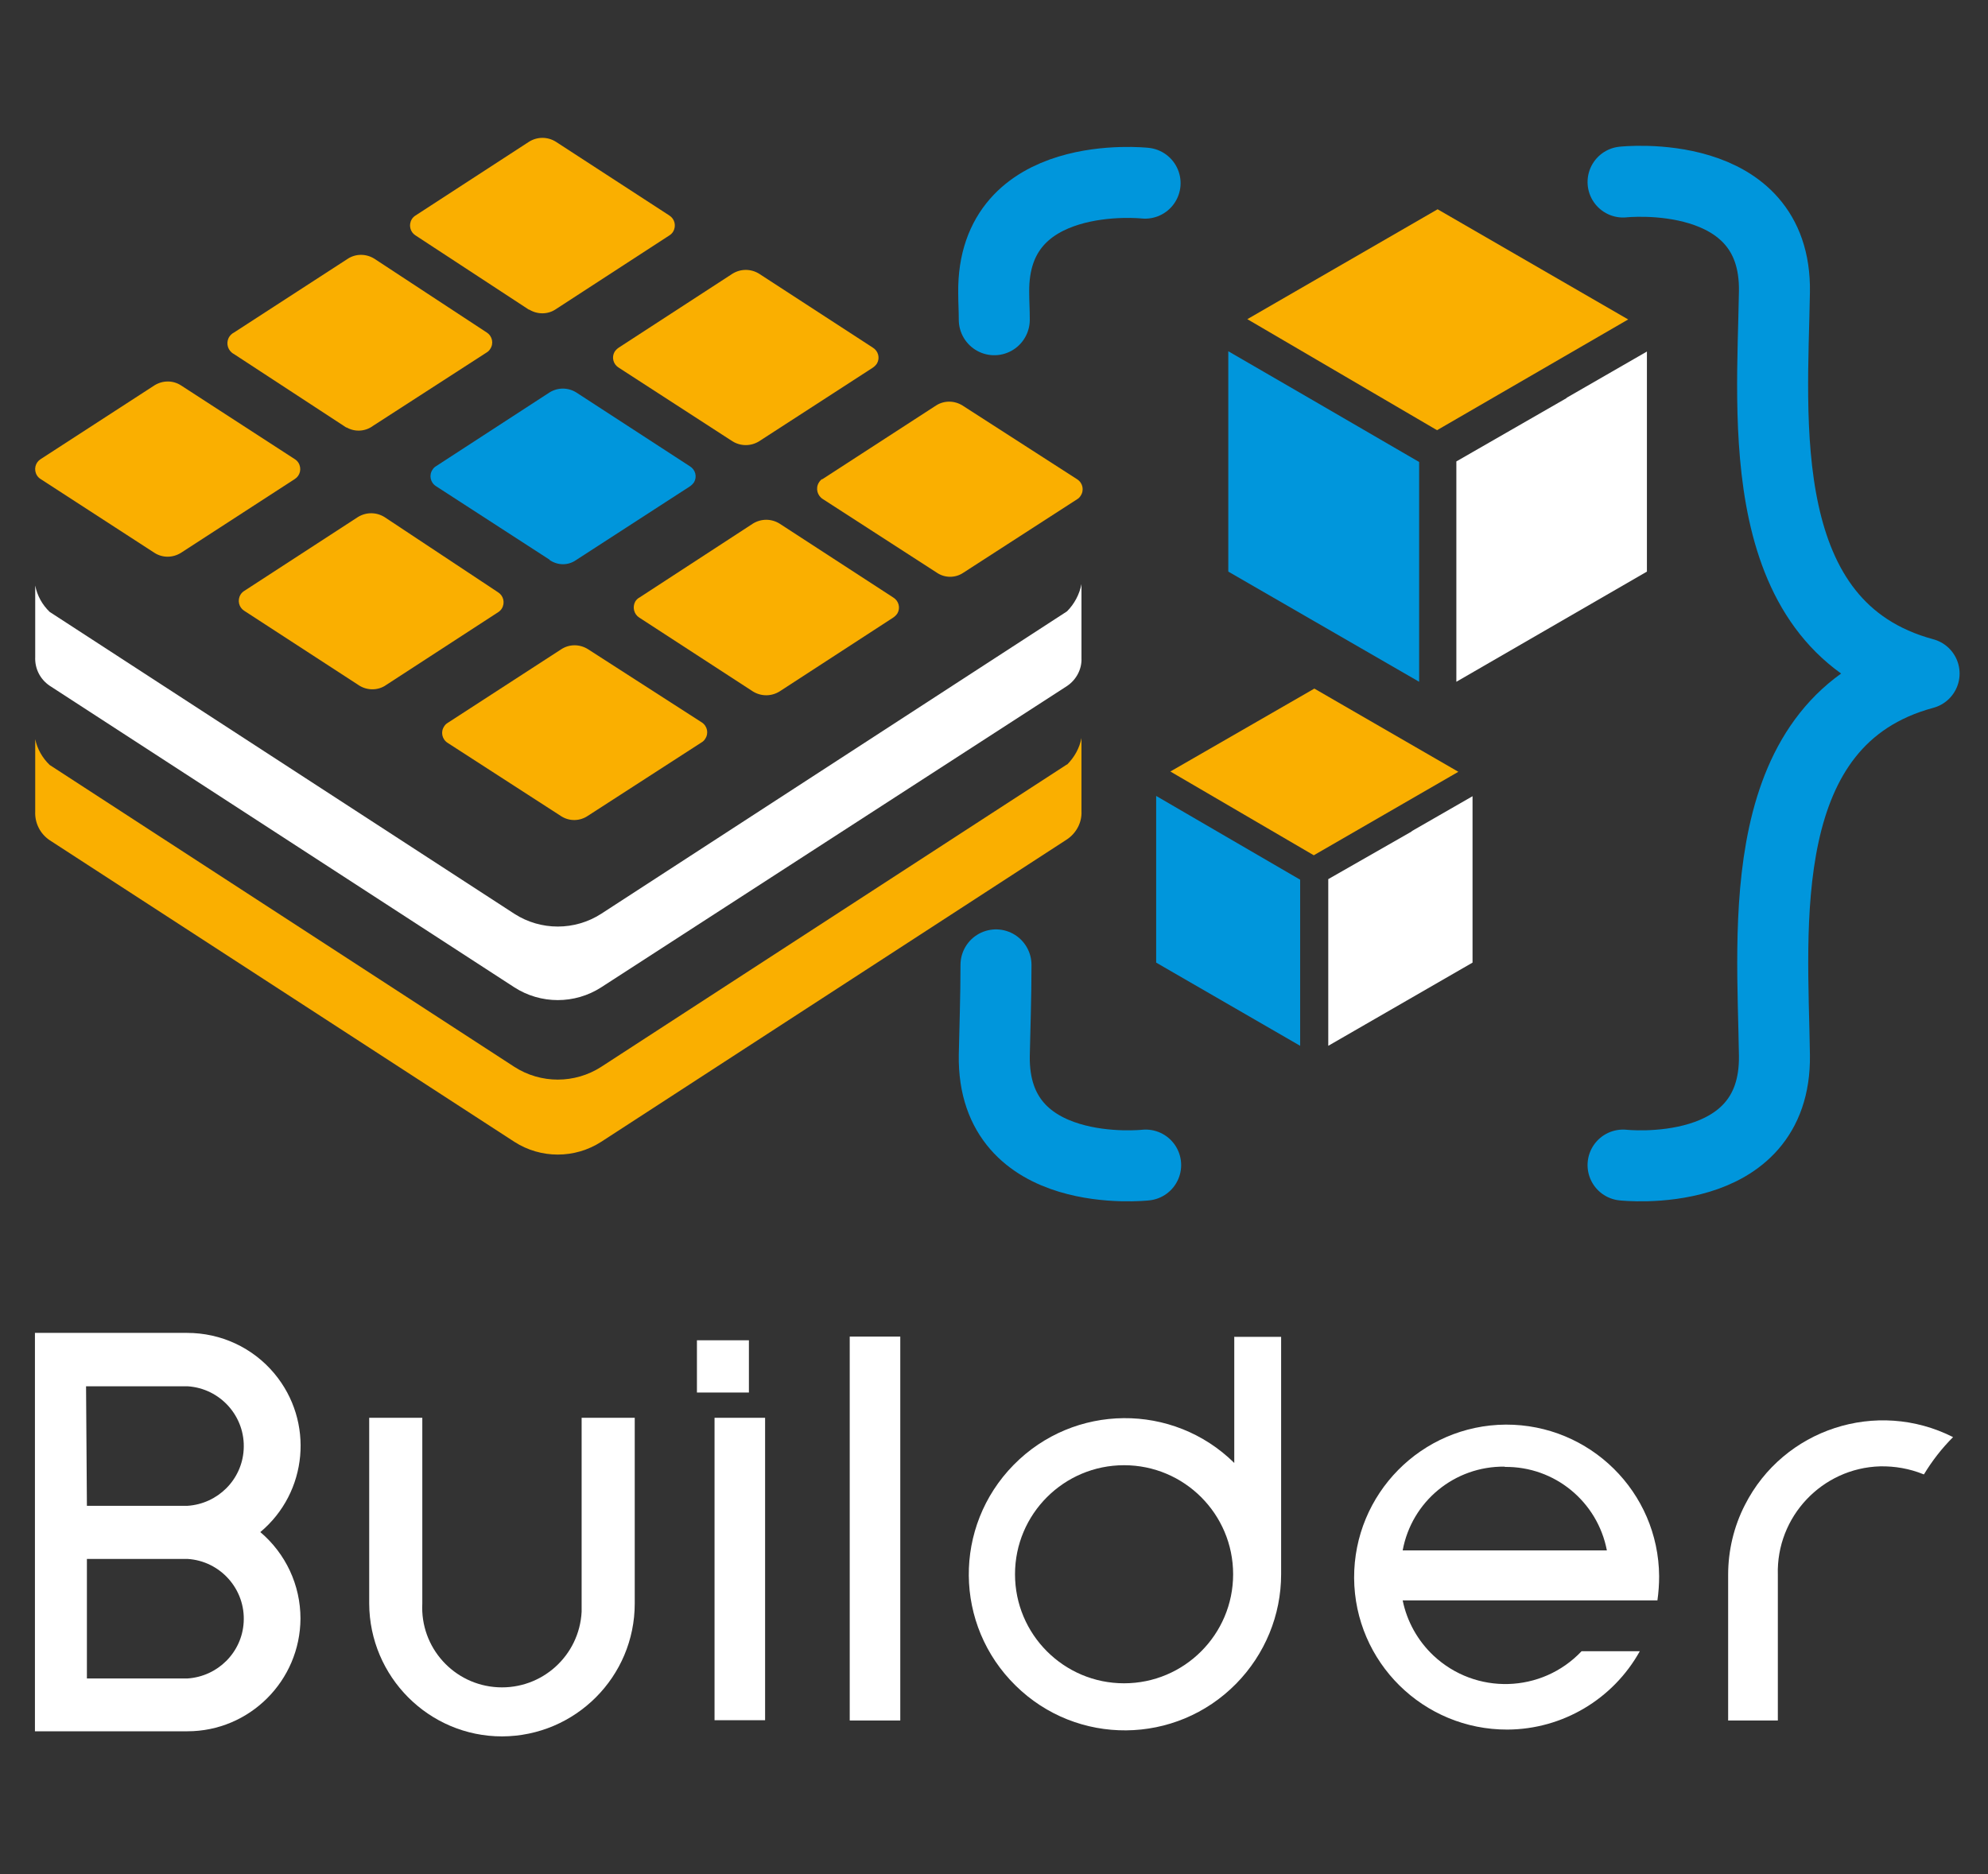
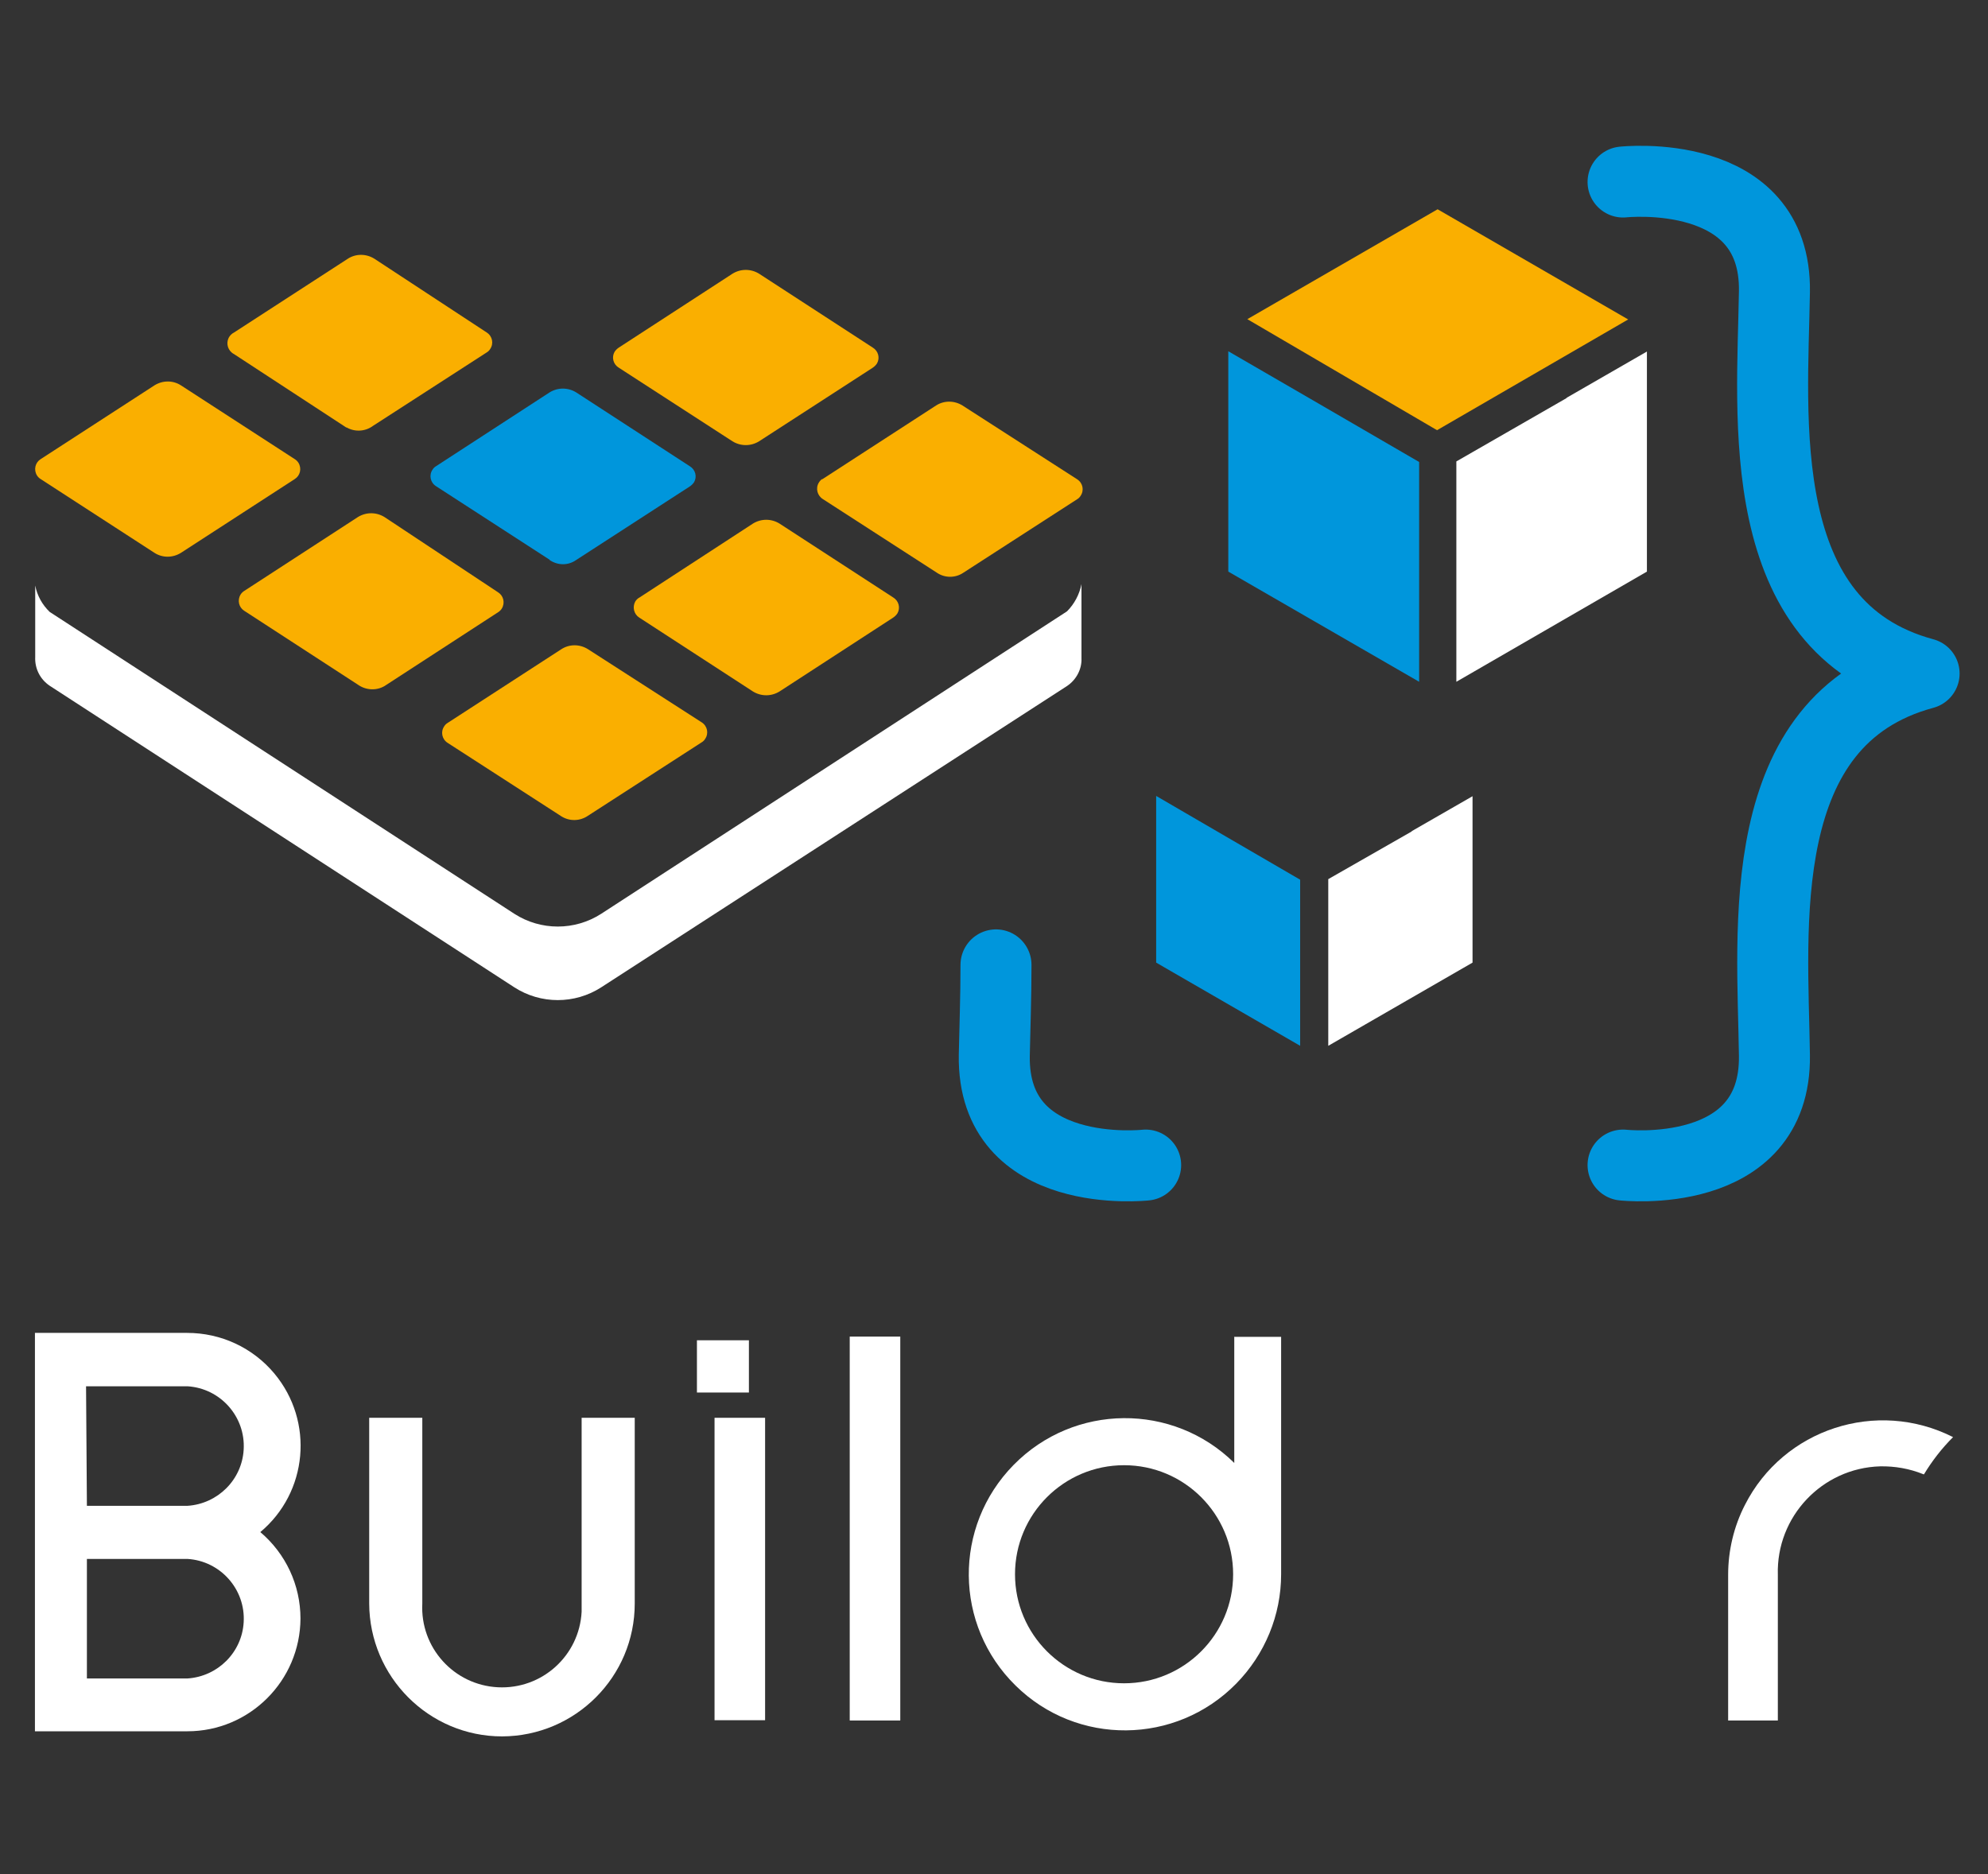
<svg xmlns="http://www.w3.org/2000/svg" id="Layer_1" data-name="Layer 1" viewBox="0 0 70 66">
  <rect x="0" y="0" width="70" height="66" fill="#333333" stroke="none" />
  <defs>
    <style>
      .cls-1 {
        fill: #fff;
      }

      .cls-2 {
        fill: #0096dc;
      }

      .cls-3 {
        fill: #faaf00;
      }

      .cls-4 {
        fill: none;
        stroke: #0096dc;
        stroke-linecap: round;
        stroke-linejoin: round;
        stroke-width: 2.5px;
      }
    </style>
  </defs>
  <rect class="cls-1" x="24.54" y="47.2" width="1.83" height="1.84" />
  <g>
    <path class="cls-1" d="M67.74,51.93c.29-.48.63-.92,1.03-1.32-2.69-1.36-5.97-.29-7.33,2.39-.39.76-.59,1.61-.59,2.46v5.13h1.75v-5.13c-.06-2.05,1.56-3.76,3.6-3.82.52-.01,1.04.08,1.53.28h.02Z" />
-     <path class="cls-1" d="M55.69,58.15c-1.4,1.48-3.73,1.55-5.22.15-.55-.52-.93-1.2-1.08-1.94h8.97c.04-.28.06-.57.06-.85-.02-2.97-2.44-5.35-5.4-5.34-2.97.02-5.35,2.44-5.34,5.4.02,2.97,2.44,5.35,5.4,5.34,1.94-.01,3.72-1.07,4.66-2.76h-2.06ZM52.99,51.66c1.75-.02,3.26,1.22,3.59,2.94h-7.19c.32-1.73,1.83-2.97,3.59-2.95l.02.02Z" />
    <rect class="cls-1" x="25.16" y="49.93" width="1.78" height="10.65" />
    <rect class="cls-1" x="29.92" y="47.07" width="1.78" height="13.52" />
    <path class="cls-1" d="M17.68,61.15c-2.58,0-4.67-2.1-4.68-4.68v-6.54h1.87v6.54c-.08,1.55,1.11,2.87,2.66,2.95,1.55.08,2.87-1.11,2.95-2.66,0-.1,0-.2,0-.29v-6.54h1.87v6.54c0,2.58-2.09,4.67-4.67,4.68Z" />
    <path class="cls-1" d="M9.16,53.96c1.68-1.4,1.91-3.9.5-5.59-.76-.91-1.88-1.43-3.07-1.43H1.23v14.03h5.37c2.19,0,3.97-1.78,3.98-3.97,0-1.18-.52-2.29-1.42-3.05h0ZM3.03,48.82h3.57c1.16.07,2.05,1.07,1.98,2.23-.06,1.06-.91,1.91-1.98,1.98h-3.54l-.03-4.21ZM6.6,59.11h-3.54v-4.21h3.54c1.16.07,2.05,1.07,1.98,2.23-.06,1.06-.91,1.91-1.98,1.98Z" />
    <path class="cls-1" d="M43.46,47.07v4.45c-2.16-2.13-5.64-2.1-7.77.07s-2.1,5.64.07,7.77c2.16,2.13,5.64,2.1,7.77-.07,1.01-1.03,1.58-2.41,1.58-3.85v-8.36h-1.64ZM39.58,59.28c-2.12,0-3.84-1.72-3.84-3.84s1.72-3.84,3.84-3.84,3.84,1.72,3.84,3.84-1.72,3.84-3.84,3.84Z" />
  </g>
  <g>
    <path class="cls-4" d="M57.15,41.03s5.39.6,5.33-3.86-.81-11.81,5.27-13.45h0c-6.08-1.64-5.34-9-5.27-13.45s-5.33-3.86-5.33-3.86" />
-     <path class="cls-4" d="M35.01,11.26c0-.33-.02-.65-.02-.95-.06-4.45,5.33-3.86,5.33-3.86" />
    <path class="cls-4" d="M40.34,41.03s-5.4.6-5.33-3.86c.02-.96.06-2.05.06-3.19" />
    <polygon class="cls-3" points="50.62 7.37 43.92 11.24 50.6 15.15 57.33 11.25 50.62 7.37" />
    <polygon class="cls-2" points="46.08 14.01 46.08 14.01 43.25 12.37 43.25 20.13 49.97 24.01 49.97 21.6 49.97 20.48 49.97 16.27 46.08 14.01" />
    <polygon class="cls-1" points="55.16 14.01 55.16 14.02 51.28 16.25 51.28 20.48 51.28 24.01 57.99 20.13 57.99 12.38 55.16 14.01" />
-     <polygon class="cls-3" points="46.28 24.25 41.21 27.17 46.26 30.12 51.35 27.18 46.28 24.25" />
    <polygon class="cls-2" points="42.84 29.27 42.84 29.27 40.71 28.03 40.71 33.9 45.78 36.83 45.78 35 45.78 34.16 45.78 30.98 42.84 29.27" />
    <polygon class="cls-1" points="49.71 29.27 49.71 29.28 46.77 30.96 46.77 34.16 46.77 36.83 51.85 33.9 51.85 28.04 49.71 29.27" />
    <g>
      <path class="cls-2" d="M19.35,19.71l-4-2.59c-.2-.13-.25-.39-.12-.58.03-.05.07-.09.12-.12l4-2.6c.29-.18.65-.18.94,0l4,2.6c.2.12.26.37.15.56-.04.06-.09.11-.15.15l-4,2.59c-.28.2-.65.2-.94,0Z" />
      <path class="cls-3" d="M19.77,28.75l-4.01-2.59c-.2-.13-.25-.39-.12-.58.03-.05.07-.09.12-.12l4.01-2.6c.28-.18.64-.18.93,0l4.01,2.58c.2.13.25.39.12.58-.03.05-.07.09-.12.12l-4.01,2.59c-.28.19-.64.2-.93.02Z" />
      <path class="cls-3" d="M12.6,24.11l-4-2.6c-.19-.12-.25-.37-.13-.57.03-.05.08-.1.13-.13l4-2.6c.29-.18.65-.18.94,0l4,2.65c.19.12.25.37.13.57-.03.05-.08.1-.13.13l-4,2.6c-.29.17-.66.15-.94-.05Z" />
      <path class="cls-3" d="M10.38,16.17l-4.01-2.6c-.28-.18-.64-.18-.93,0l-4.01,2.6c-.19.12-.25.37-.13.57.03.05.08.1.13.13l4.01,2.6c.28.18.64.18.93,0l4.01-2.6c.19-.12.25-.37.13-.57-.03-.05-.08-.1-.13-.13Z" />
      <path class="cls-3" d="M12.2,15.06l-3.96-2.59c-.21-.11-.29-.36-.19-.57.04-.08.11-.15.19-.19l4.01-2.6c.28-.18.64-.18.93,0l3.96,2.6c.2.13.25.39.12.58-.03.05-.07.09-.12.12l-4.01,2.59c-.27.2-.64.22-.93.05Z" />
-       <path class="cls-3" d="M18.63,10.91l-4-2.62c-.19-.12-.25-.37-.13-.57.03-.05.08-.1.13-.13l4-2.6c.29-.18.65-.18.94,0l4,2.6c.19.12.25.37.13.57-.03.05-.08.1-.13.13l-4,2.6c-.28.19-.65.19-.94.01Z" />
      <path class="cls-3" d="M25.79,15.54l-4-2.59c-.2-.12-.26-.37-.15-.56.04-.06.09-.11.15-.15l4-2.6c.29-.18.65-.18.94,0l4,2.6c.2.12.26.37.15.56-.04.06-.09.11-.15.15l-4,2.59c-.29.18-.65.18-.94,0Z" />
      <path class="cls-3" d="M28.95,16.88l4.01-2.6c.28-.18.64-.18.93,0l4.04,2.6c.2.13.25.39.12.58-.03.05-.07.09-.12.12l-4.01,2.59c-.28.19-.65.19-.93,0l-4.01-2.59c-.2-.12-.27-.38-.15-.58.03-.05.07-.1.12-.13Z" />
      <path class="cls-3" d="M22.52,21.04l3.99-2.6c.29-.18.65-.18.94,0l4,2.6c.2.12.26.37.15.56-.04.06-.09.11-.15.15l-4,2.6c-.29.18-.65.18-.94,0l-4-2.6c-.19-.12-.25-.37-.14-.57.04-.06.09-.11.15-.14Z" />
      <path class="cls-1" d="M37.57,21.53l-16.4,10.65c-.93.6-2.13.6-3.06,0L1.75,21.55c-.26-.25-.44-.57-.51-.93v2.51h0c-.02.41.17.79.51,1.02l16.36,10.62c.93.6,2.13.6,3.06,0l16.4-10.61c.33-.22.53-.6.51-.99h0v-2.6h0c-.07.36-.25.7-.51.96Z" />
-       <path class="cls-3" d="M37.57,26.92l-16.4,10.65c-.93.6-2.13.6-3.06,0L1.75,26.94c-.26-.25-.44-.57-.51-.91v2.54h0c-.02.41.17.79.51,1.02l16.36,10.62c.93.6,2.13.6,3.06,0l16.4-10.65c.33-.22.53-.6.51-.99h0v-2.58c-.07.36-.25.68-.51.94Z" />
    </g>
  </g>
</svg>